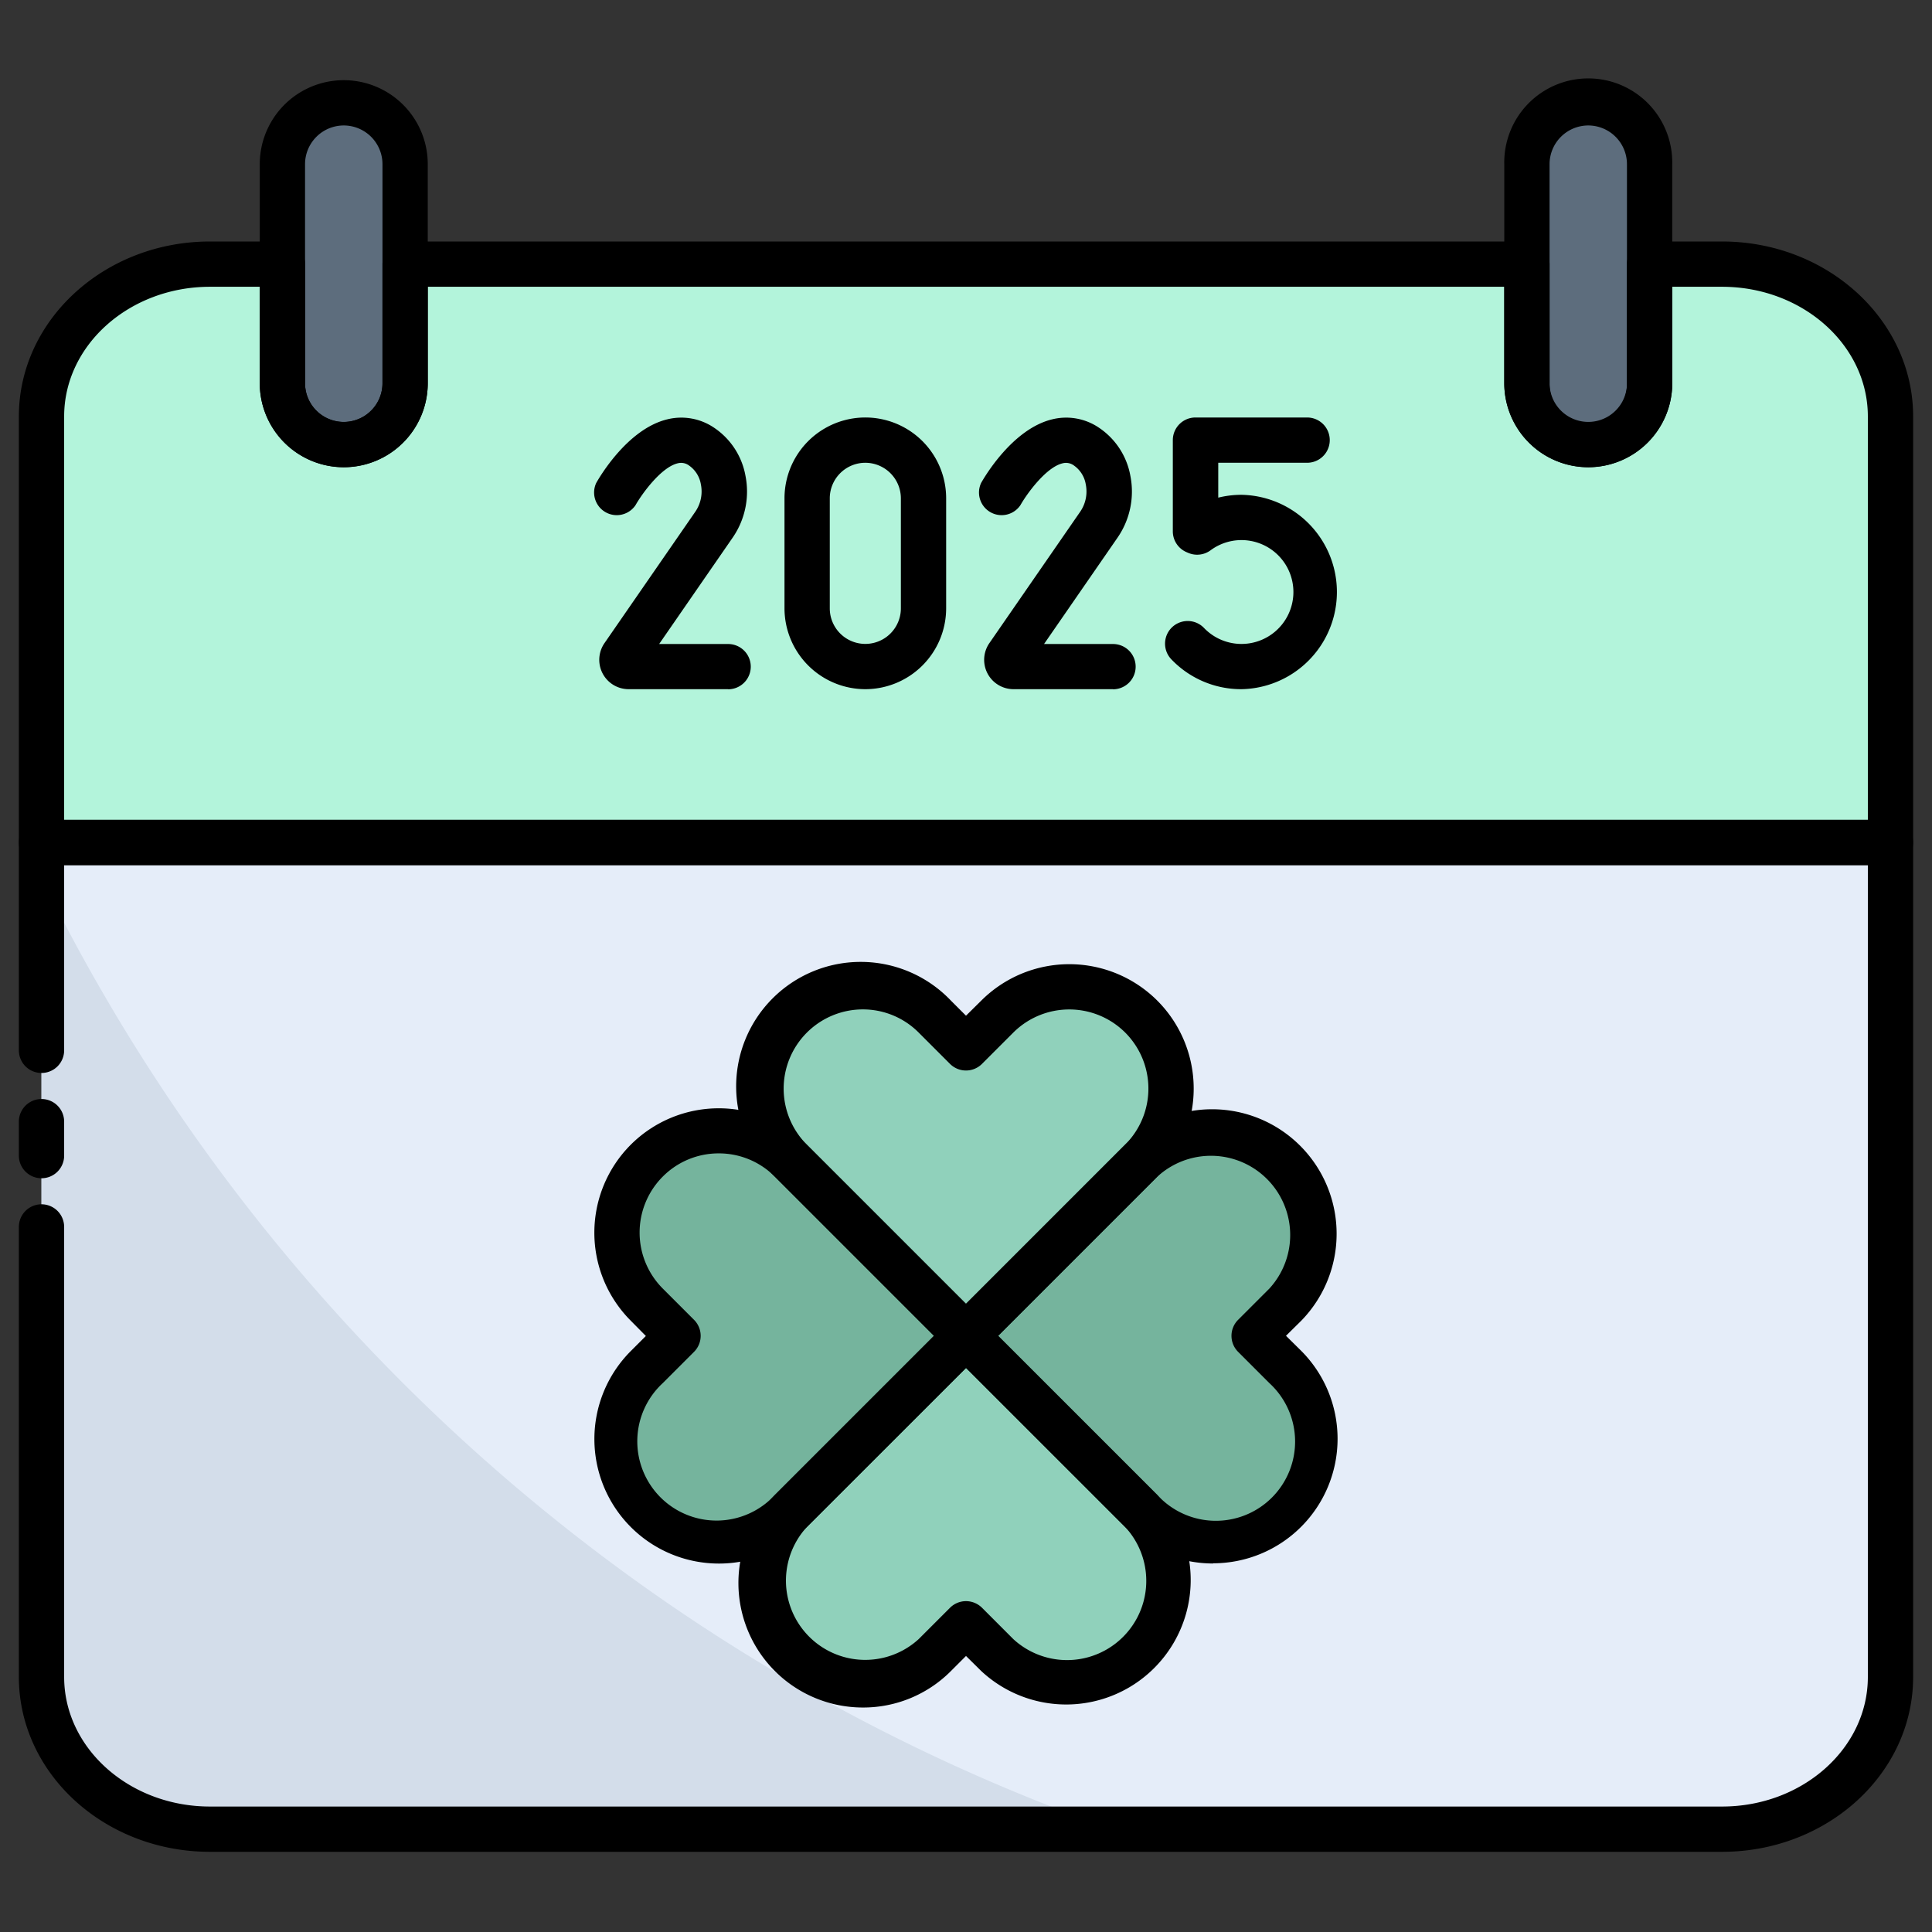
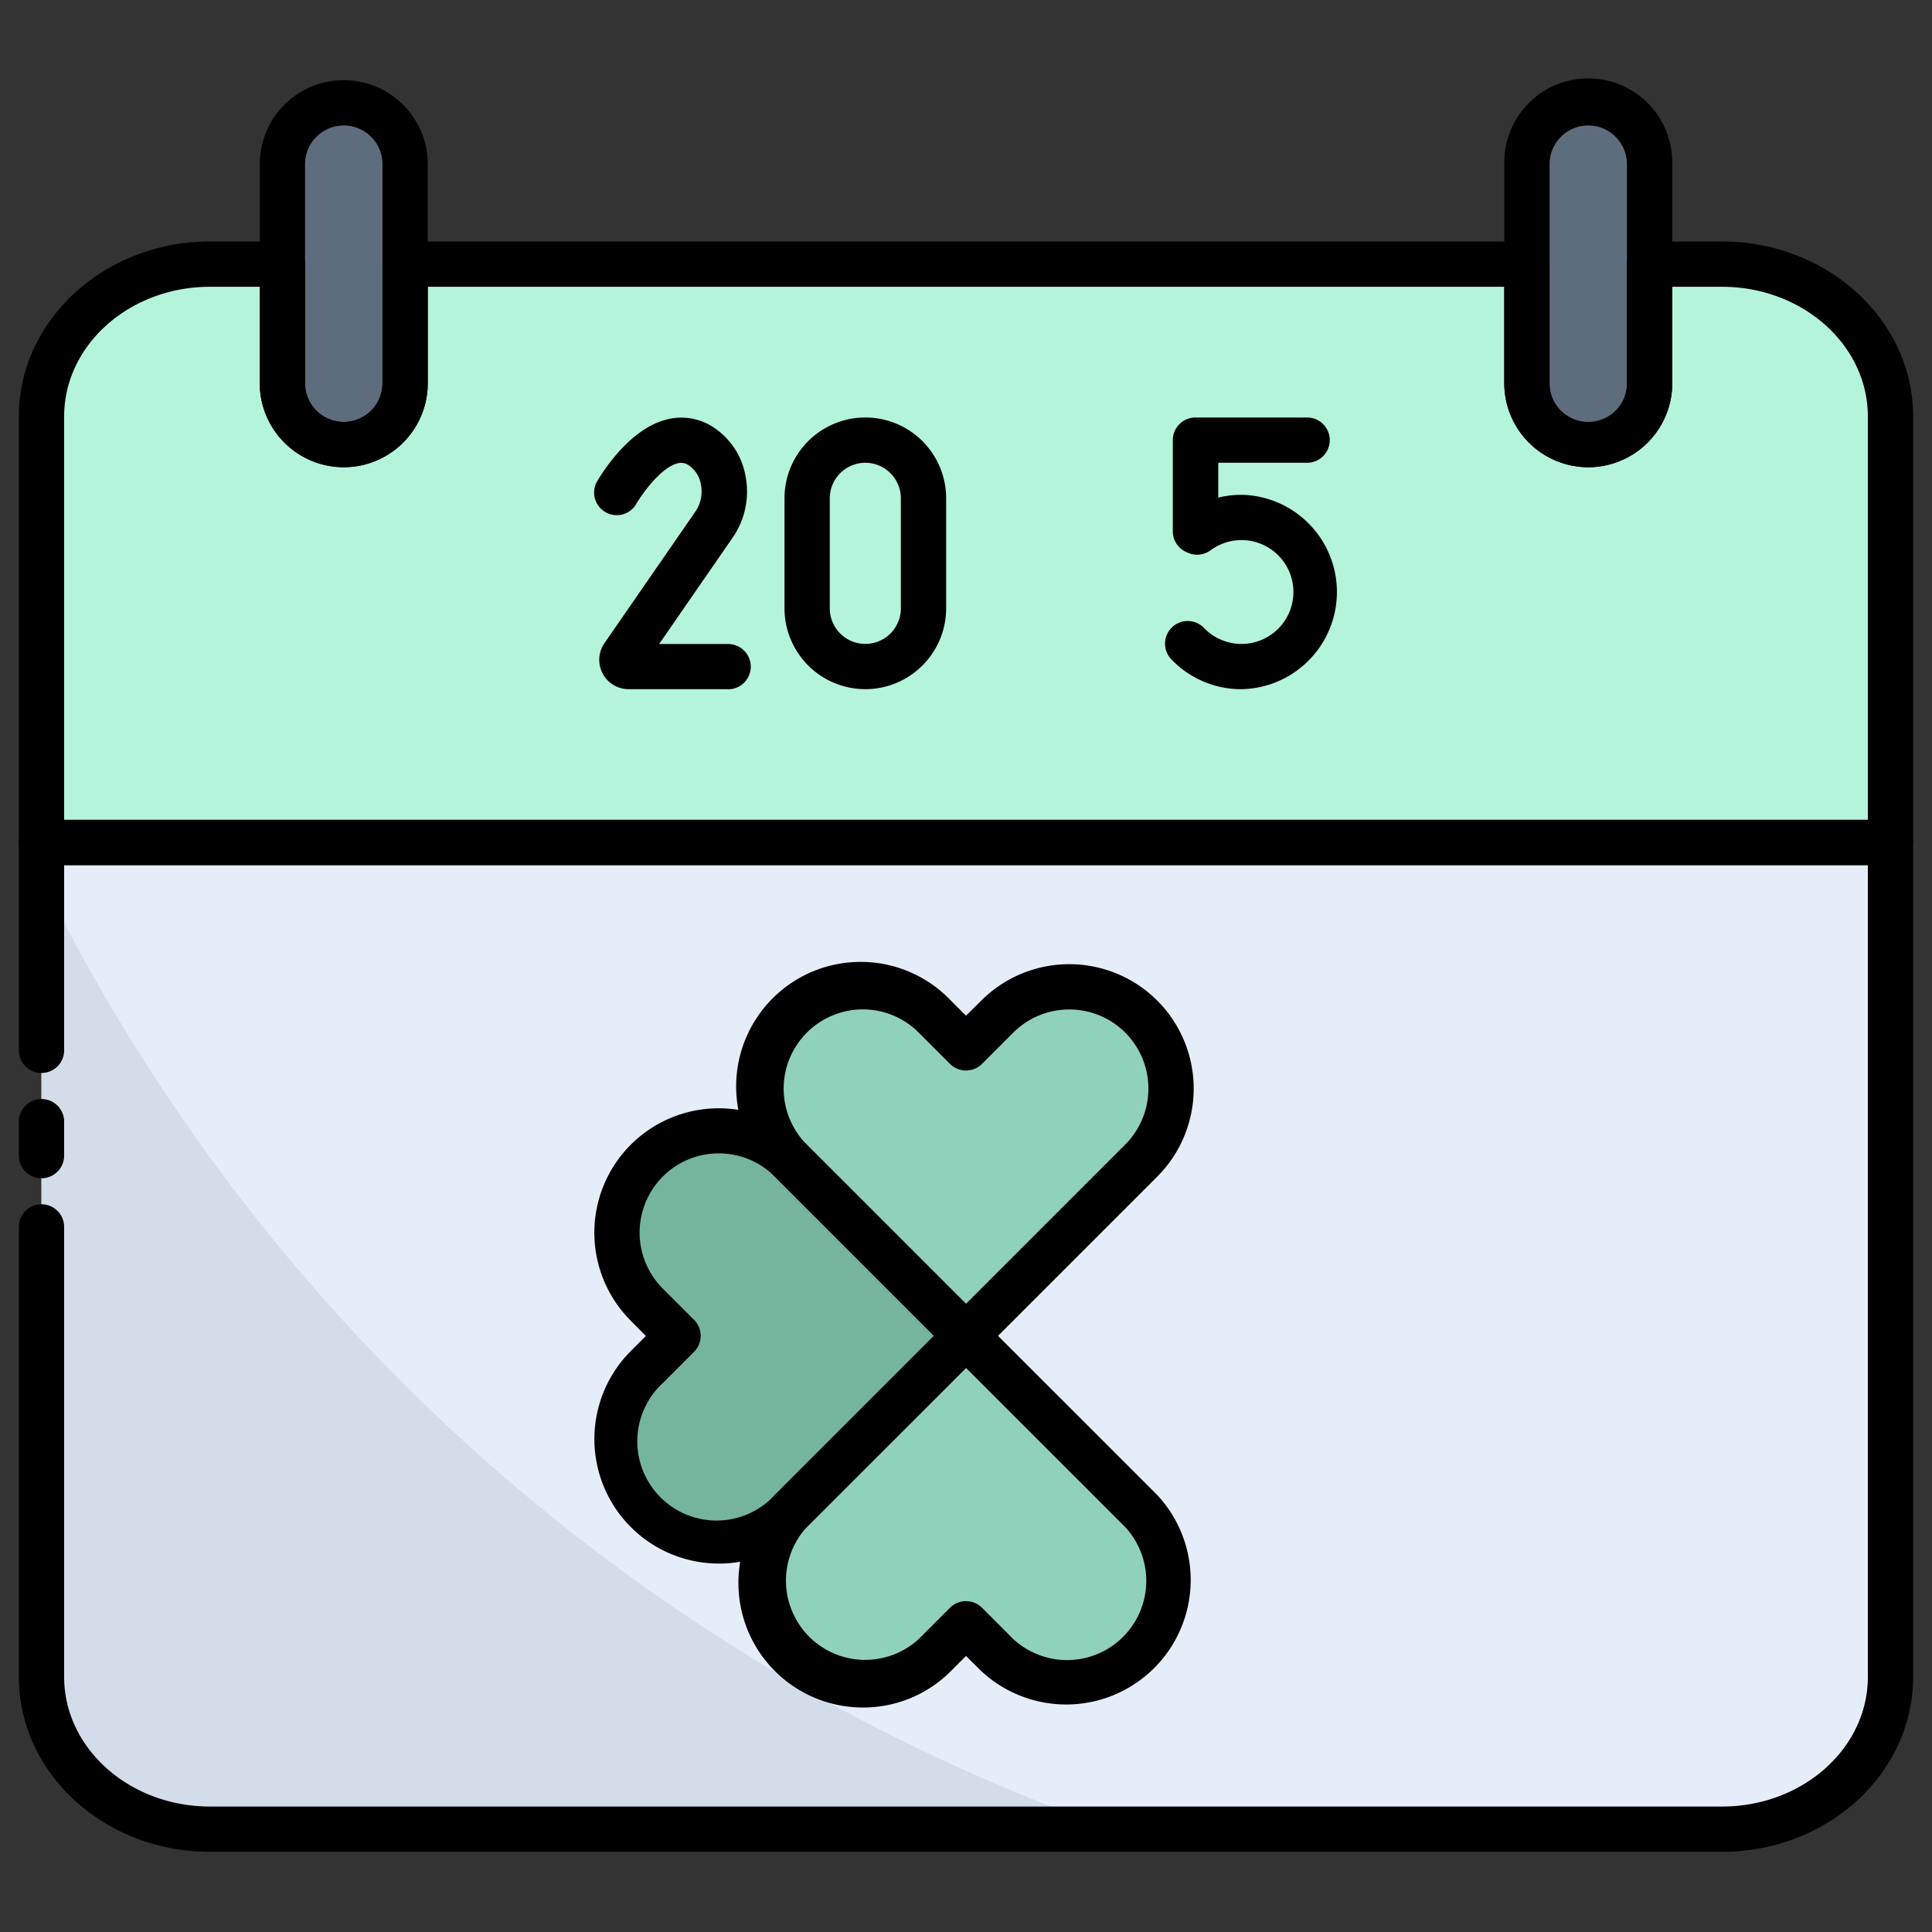
<svg xmlns="http://www.w3.org/2000/svg" viewBox="0 0 512 512">
  <rect x="0" y="0" width="512" height="512" fill="#333333" stroke="none" />
  <g id="_79_Saint_Patrick" data-name="79 Saint Patrick">
    <path d="m501 223.27v221.14c0 22.28-20 40.34-44.63 40.34h-400.73c-24.64 0-44.64-18.06-44.64-40.34v-221.14z" fill="#e5edf9" />
    <path d="m501 110.36v112.91h-490v-112.91c0-22.28 20-40.36 44.64-40.36h19.2v31.55a16.26 16.26 0 0 0 32.52 0v-31.55h297.29v31.55a16.26 16.26 0 1 0 32.52 0v-31.55h19.2c24.63 0 44.63 18.08 44.63 40.36z" fill="#b3f4db" />
    <rect fill="#5d6d7d" height="90.58" rx="16.26" width="32.52" x="74.84" y="27.25" />
    <rect fill="#5d6d7d" height="90.58" rx="16.26" width="32.52" x="404.65" y="27.25" />
    <path d="m302.45 269.41a27 27 0 0 0 -38.16 0l-8.29 8.28-8.28-8.28a27 27 0 0 0 -38.16 0 27 27 0 0 0 0 38.15l46.44 46.44 46.45-46.45a27 27 0 0 0 0-38.14z" fill="#90d1bb" />
    <path d="m302.45 438.61a27 27 0 0 1 -38.16 0l-8.29-8.29-8.28 8.29a27 27 0 0 1 -38.16 0 27 27 0 0 1 0-38.16l46.44-46.45 46.45 46.44a27 27 0 0 1 0 38.17z" fill="#90d1bb" />
    <path d="m171.4 307.56a27 27 0 0 0 0 38.16l8.29 8.29-8.29 8.29a27 27 0 0 0 0 38.15 27 27 0 0 0 38.16 0l46.44-46.45-46.44-46.45a27 27 0 0 0 -38.16.01z" fill="#75b49d" />
-     <path d="m340.6 307.56a27 27 0 0 1 0 38.16l-8.28 8.28 8.28 8.29a27 27 0 0 1 0 38.15 27 27 0 0 1 -38.15 0l-46.45-46.44 46.45-46.45a27 27 0 0 1 38.15.01z" fill="#75b49d" />
    <path d="m294.73 484.75h-239.09c-24.64 0-44.64-18.06-44.64-40.34v-211.7a501.55 501.55 0 0 0 283.73 252.04z" fill="#d3ddea" />
    <path d="m456.37 490.75h-400.73c-27.92 0-50.64-20.75-50.64-46.34v-119.26a6 6 0 0 1 12 0v119.26c0 18.93 17.34 34.34 38.64 34.34h400.73c21.3 0 38.63-15.41 38.63-34.34v-215.14h-478v49.08a6 6 0 0 1 -12 0v-55.08a6 6 0 0 1 6-6h490a6 6 0 0 1 6 6v221.14c0 25.59-22.71 46.34-50.63 46.34z" />
    <path d="m11 312.25a6 6 0 0 1 -6-6v-9a6 6 0 0 1 12 0v9a6 6 0 0 1 -6 6z" />
    <path d="m501 229.27h-490a6 6 0 0 1 -6-6v-112.91c0-25.55 22.71-46.36 50.64-46.36h19.2a6 6 0 0 1 6 6v31.55a10.26 10.26 0 0 0 20.52 0v-31.55a6 6 0 0 1 6-6h297.29a6 6 0 0 1 6 6v31.55a10.26 10.26 0 1 0 20.52 0v-31.55a6 6 0 0 1 6-6h19.2c27.91 0 50.63 20.81 50.63 46.36v112.91a6 6 0 0 1 -6 6zm-484-12h478v-106.91c0-18.93-17.33-34.36-38.63-34.36h-13.2v25.55a22.26 22.26 0 1 1 -44.52 0v-25.55h-285.29v25.55a22.26 22.26 0 0 1 -44.52 0v-25.55h-13.2c-21.31 0-38.64 15.43-38.64 34.36z" />
    <path d="m91.1 123.83a22.28 22.28 0 0 1 -22.26-22.26v-58.06a22.26 22.26 0 0 1 44.52 0v58.06a22.28 22.28 0 0 1 -22.26 22.26zm0-90.58a10.27 10.27 0 0 0 -10.26 10.26v58.06a10.26 10.26 0 0 0 20.52 0v-58.06a10.27 10.27 0 0 0 -10.26-10.26z" />
    <path d="m420.9 123.83a22.28 22.28 0 0 1 -22.25-22.26v-58.06a22.26 22.26 0 1 1 44.51 0v58.06a22.28 22.28 0 0 1 -22.26 22.26zm0-90.58a10.27 10.27 0 0 0 -10.25 10.26v58.06a10.26 10.26 0 1 0 20.51 0v-58.06a10.27 10.27 0 0 0 -10.26-10.26z" />
    <path d="m256 360a6 6 0 0 1 -4.24-1.76l-46.44-46.44a33 33 0 1 1 46.68-46.63l4 4 4.05-4a33 33 0 0 1 46.64 0 33 33 0 0 1 0 46.64l-46.44 46.44a6 6 0 0 1 -4.25 1.75zm-27.36-92.5a21 21 0 0 0 -14.84 35.82l42.2 42.2 42.2-42.2a21 21 0 0 0 0-29.67 21 21 0 0 0 -29.67 0l-8.29 8.29a6 6 0 0 1 -8.48 0l-8.29-8.29a20.85 20.85 0 0 0 -14.83-6.15z" />
    <path d="m228.64 452.51a33 33 0 0 1 -23.32-56.3l46.44-46.44a6 6 0 0 1 8.48 0l46.45 46.44a33 33 0 0 1 -46.64 46.64l-4.05-4-4 4a32.76 32.76 0 0 1 -23.36 9.66zm27.36-90-42.2 42.19a21 21 0 0 0 29.67 29.67l8.29-8.29a6 6 0 0 1 4.24-1.76 6.05 6.05 0 0 1 4.25 1.76l8.28 8.29a21 21 0 0 0 29.67-29.68z" />
    <path d="m190.48 414.36a33 33 0 0 1 -23.32-56.31l4-4-4-4.05a33 33 0 0 1 0-46.64 33 33 0 0 1 46.64 0l46.44 46.45a6 6 0 0 1 0 8.48l-46.44 46.41a32.8 32.8 0 0 1 -23.32 9.66zm0-108.7a20.83 20.83 0 0 0 -14.84 6.15 21 21 0 0 0 0 29.67l8.29 8.29a6 6 0 0 1 0 8.48l-8.29 8.29a21 21 0 1 0 29.68 29.67l42.2-42.2-42.2-42.2a20.85 20.85 0 0 0 -14.84-6.15z" />
-     <path d="m321.53 414.34a32.85 32.85 0 0 1 -23.33-9.65l-46.44-46.44a6 6 0 0 1 0-8.48l46.44-46.45a33 33 0 0 1 46.65 46.68l-4.05 4 4.05 4a33 33 0 0 1 -23.32 56.29zm-57-60.33 42.2 42.2a21 21 0 1 0 29.67-29.67l-8.29-8.29a6 6 0 0 1 0-8.48l8.29-8.29a21 21 0 0 0 -29.67-29.67z" />
    <path d="m192.92 182.64h-26.33a7.78 7.78 0 0 1 -6.4-12.2l24.15-34.94a9.46 9.46 0 0 0 1.4-7.13 7.6 7.6 0 0 0 -3.13-5 3.52 3.52 0 0 0 -3-.59c-4.31 1-9.39 7.92-11.18 11.08a6 6 0 0 1 -10.43-5.86c.82-1.45 8.25-14.28 18.79-16.86a15.46 15.46 0 0 1 12.45 2.21 19.49 19.49 0 0 1 8.32 12.75 21.48 21.48 0 0 1 -3.31 16.25l-19.57 28.32h18.28a6 6 0 0 1 0 12z" />
-     <path d="m294.92 182.64h-26.33a7.78 7.78 0 0 1 -6.4-12.2l24.15-34.94a9.46 9.46 0 0 0 1.4-7.13 7.6 7.6 0 0 0 -3.13-5 3.52 3.52 0 0 0 -3-.59c-4.31 1-9.39 7.92-11.18 11.08a6 6 0 0 1 -10.43-5.86c.82-1.45 8.25-14.28 18.79-16.86a15.46 15.46 0 0 1 12.45 2.21 19.49 19.49 0 0 1 8.32 12.75 21.48 21.48 0 0 1 -3.31 16.25l-19.57 28.32h18.28a6 6 0 0 1 0 12z" />
    <path d="m229.32 182.64a21.45 21.45 0 0 1 -21.42-21.42v-29.16a21.42 21.42 0 0 1 42.84 0v29.16a21.45 21.45 0 0 1 -21.42 21.42zm0-60a9.43 9.43 0 0 0 -9.42 9.42v29.16a9.42 9.42 0 0 0 18.84 0v-29.16a9.44 9.44 0 0 0 -9.42-9.42z" />
    <path d="m329 182.64a25.56 25.56 0 0 1 -18.58-7.91 6 6 0 0 1 8.66-8.31 13.76 13.76 0 1 0 1.74-20.59 6 6 0 0 1 -5.95.68l-.44-.19a6 6 0 0 1 -3.62-5.51v-24.17a6 6 0 0 1 6-6h29.59a6 6 0 0 1 0 12h-23.55v9.24a25.53 25.53 0 0 1 6.19-.75 25.76 25.76 0 0 1 0 51.51z" />
  </g>
</svg>